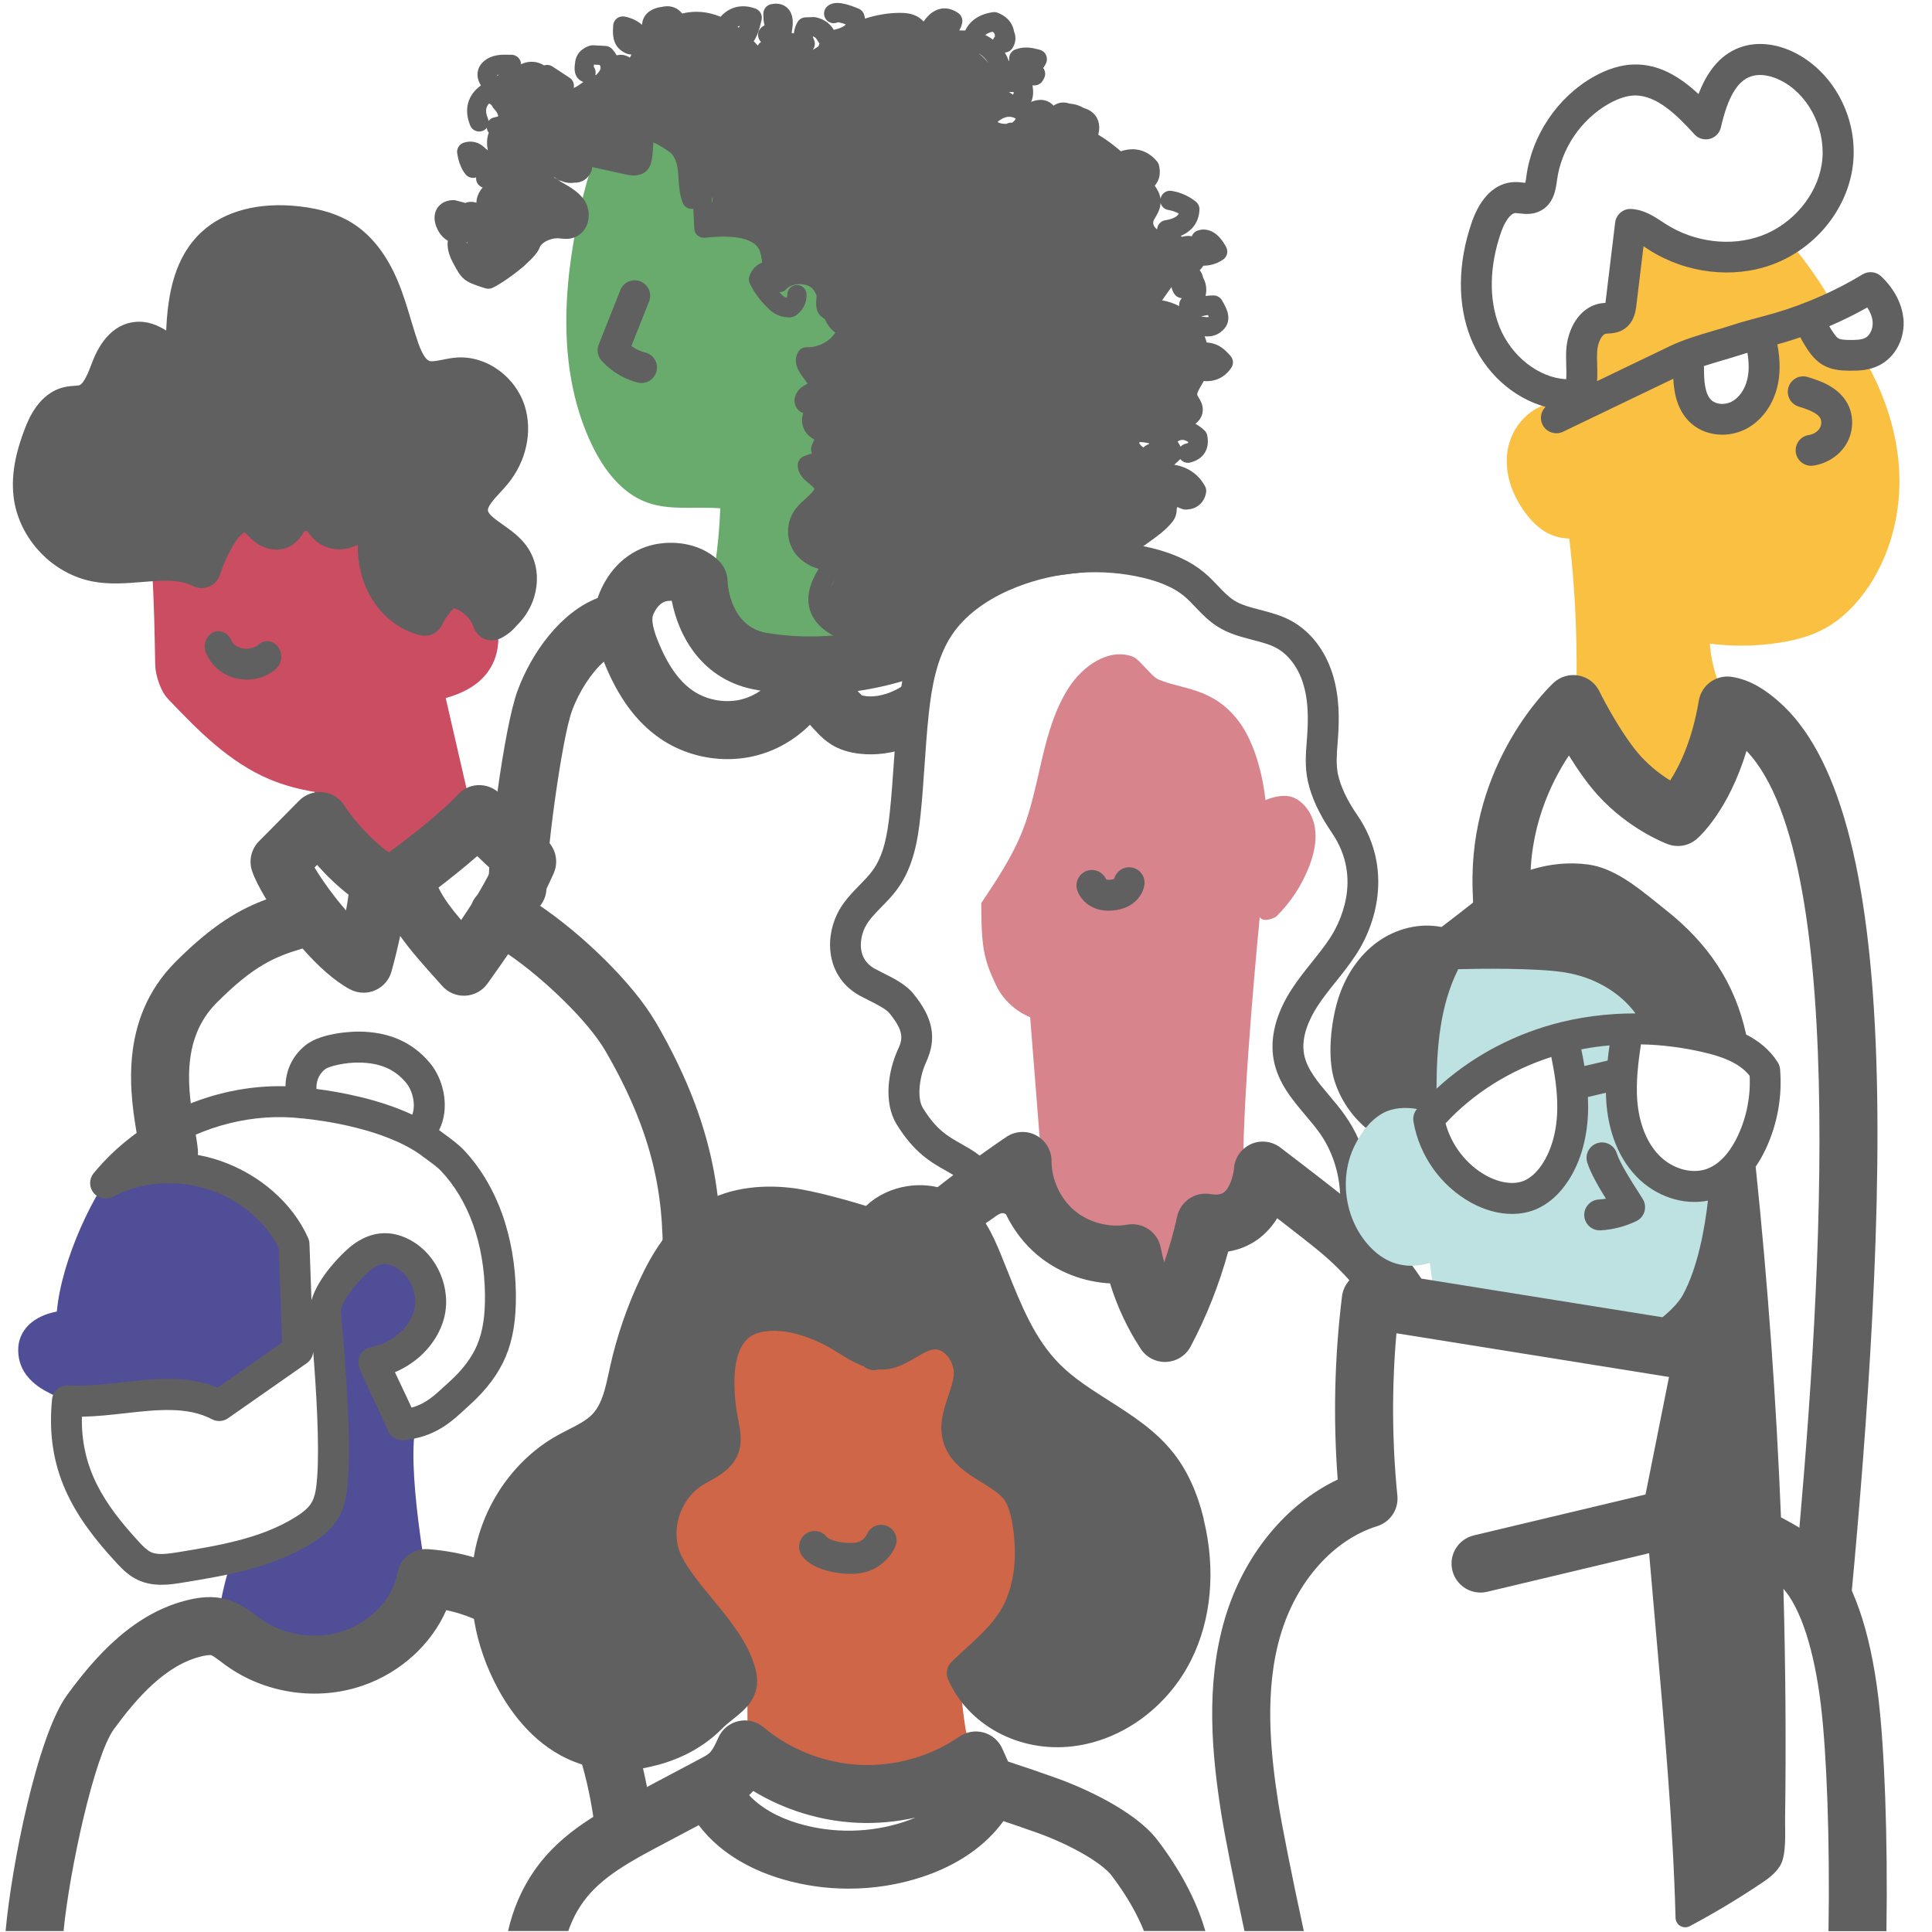
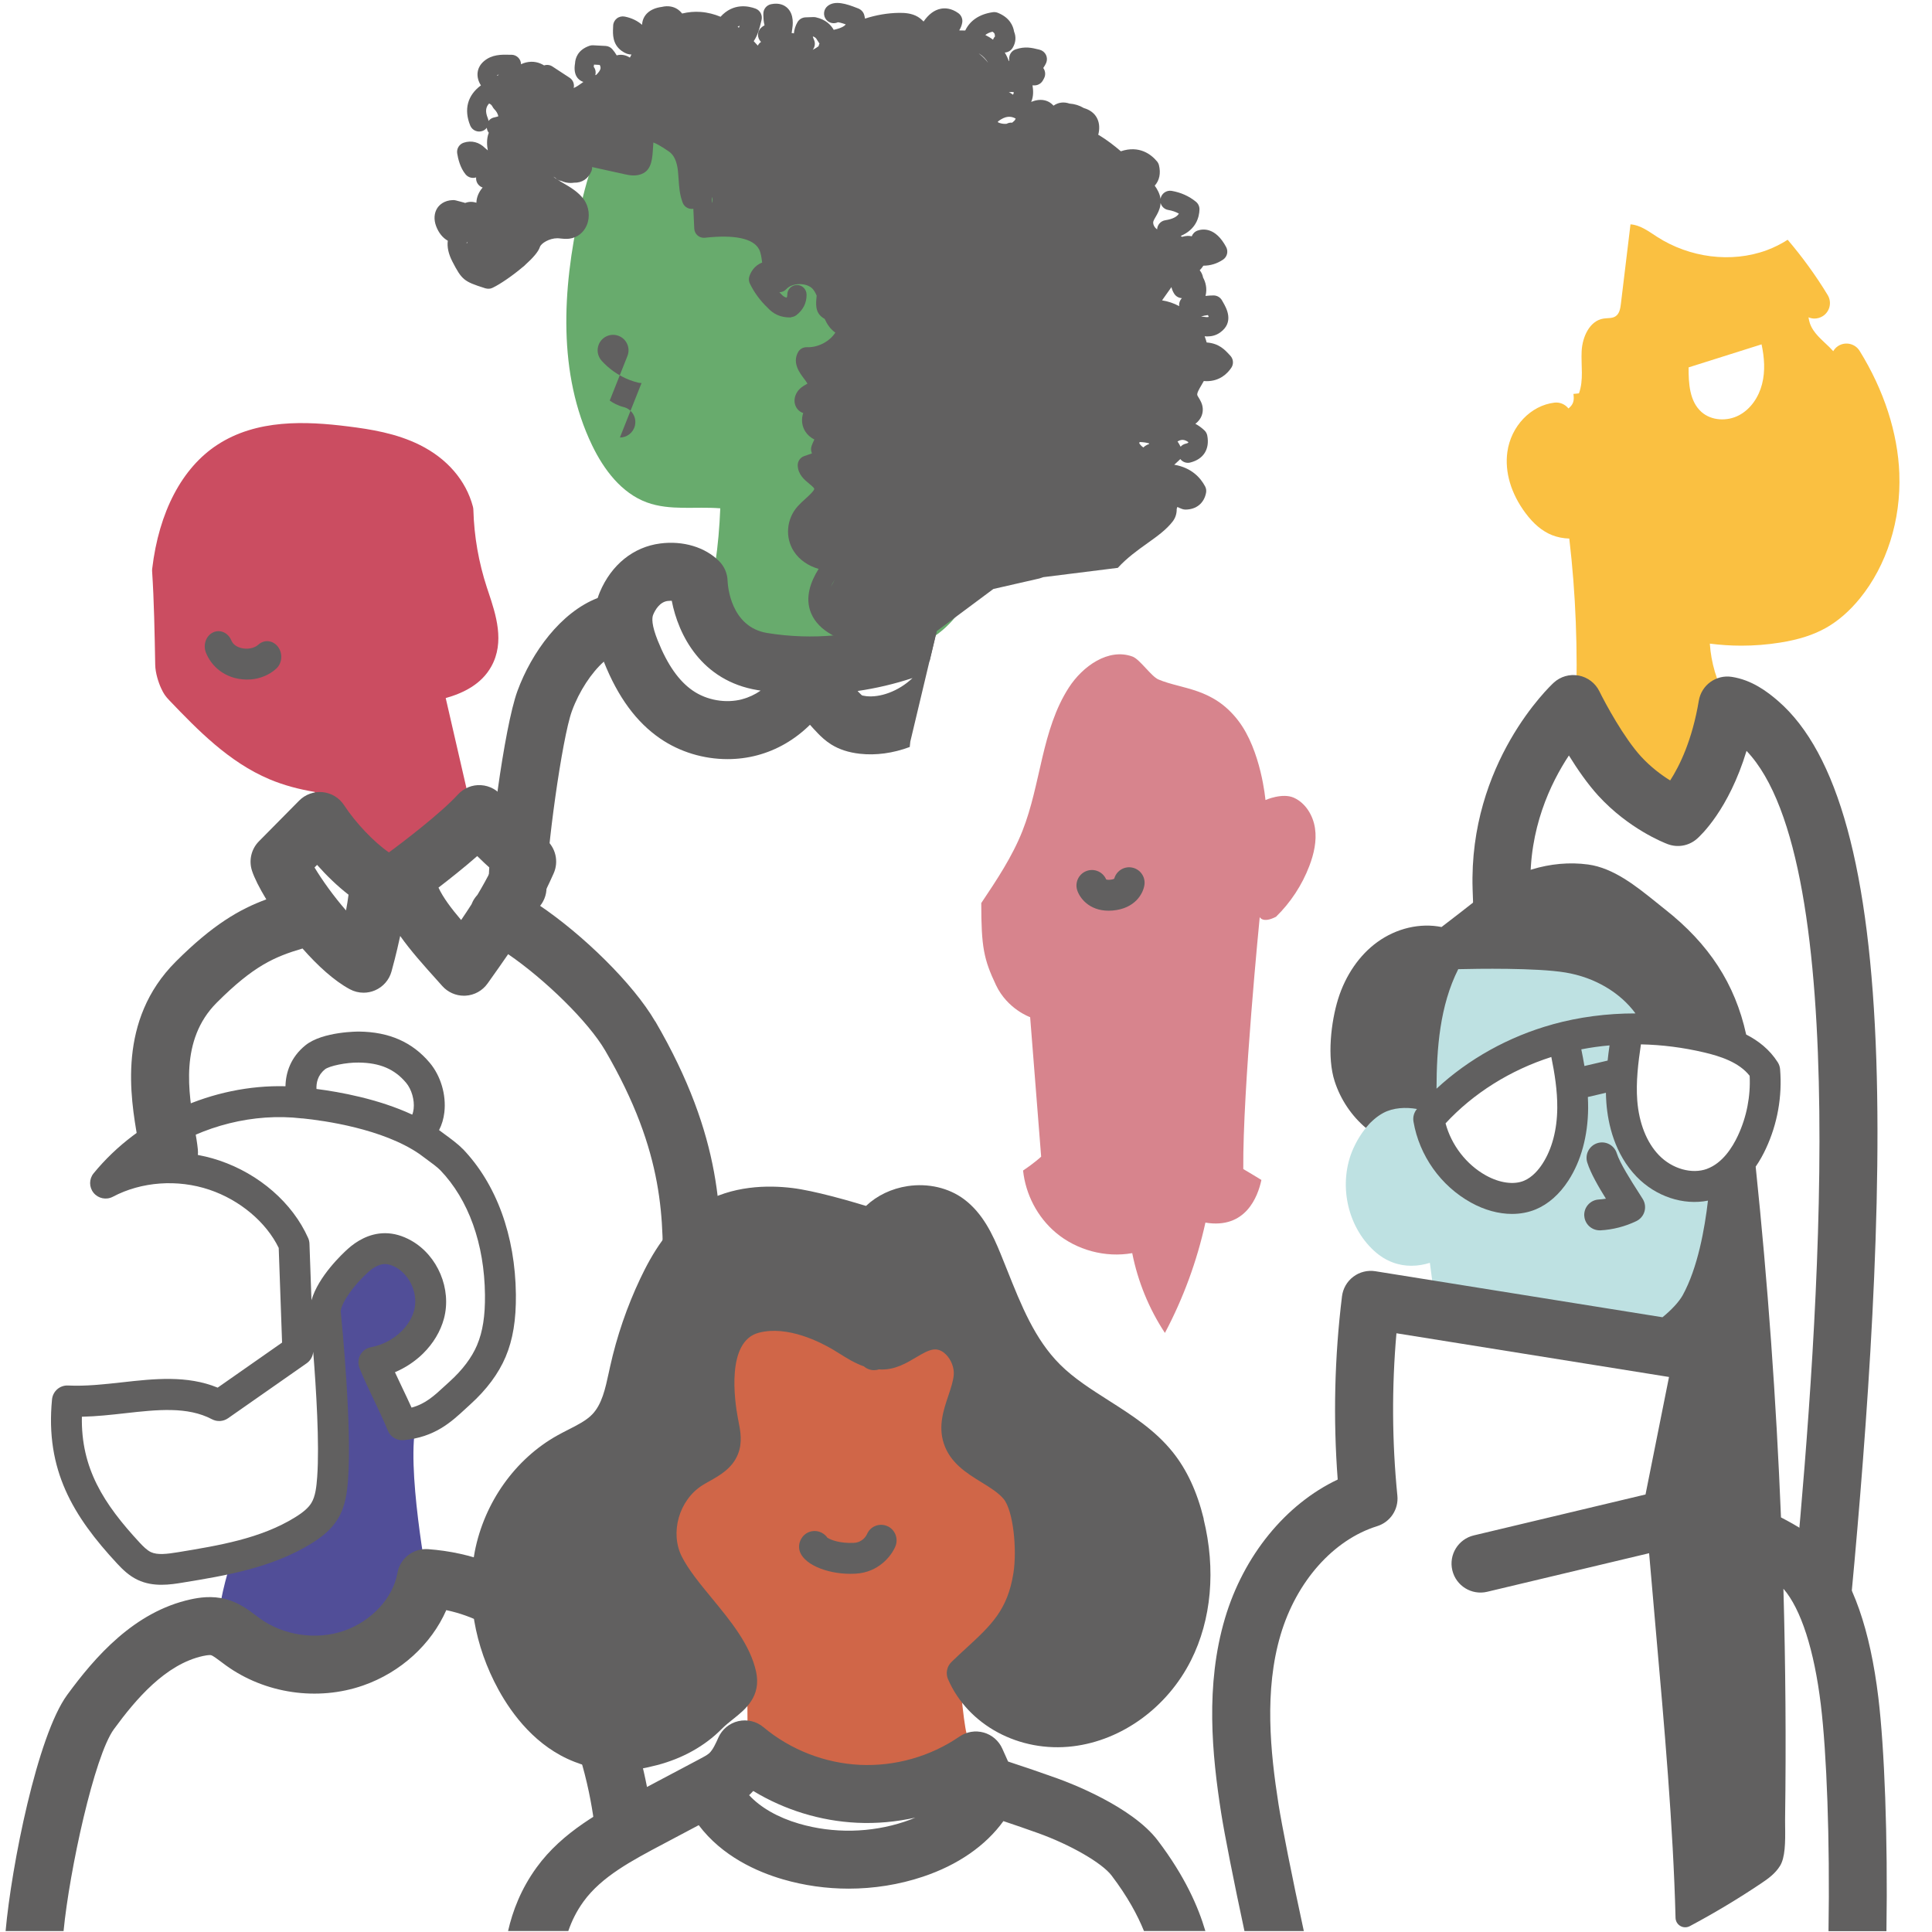
<svg xmlns="http://www.w3.org/2000/svg" id="ILLUSTRATIONS" viewBox="0 0 500 500">
  <defs>
    <style> .cls-1 { fill: #cb4d61; } .cls-2 { fill: #616060; } .cls-3 { fill: #d7848d; } .cls-4 { fill: #d06648; } .cls-5 { fill: #fac041; } .cls-6 { fill: #bee1e2; } .cls-7 { fill: #68ab6d; } .cls-8 { fill: #514e98; } </style>
  </defs>
  <g>
    <path class="cls-7" d="M253.08,90.48c.6-3.29.82-6.7.08-9.96-1.15-5.08-4.55-9.4-8.47-12.84-8.13-7.13-18.76-11.21-26.12-19.14-6.24-6.72-10.11-16.14-18.37-20.11-4.75-2.28-10.26-2.33-15.51-1.88-7.01.61-13.95,2.07-20.62,4.32-2.28.77-4.6,1.68-6.33,3.35-1.56,1.5-2.52,3.51-3.34,5.52-1.97,4.83-3.29,9.9-4.42,15-4.43,20.09-5.68,41.95,3.25,60.49,3.04,6.31,7.61,12.39,14.19,14.8,5.99,2.19,12.61,1.01,18.99,1.52-.41,10.05-1.62,18.3-3.97,26.85.96,2.64,2.49,5.51,4.91,7.9.32-.19.63-.42.89-.69.99.42,2.02.78,3.04,1.07,5.58,1.62,11.34,2.53,17.12,3.19,6.58.75,13.29,1.17,19.8.1,2.64-.65,5.25-1.43,7.8-2.36h.46c5.05-2.15,9.55-5.55,12.37-10.22.65-1.07,1.21-2.25,1.23-3.5.02-1.51-.75-2.9-1.44-4.24-4.8-9.36-6.33-20.35-4.27-30.67,1.95-9.75,6.95-18.71,8.73-28.5Z" />
-     <path class="cls-2" d="M166.03,99.13c-.31,0-.63-.04-.95-.12-5.8-1.42-9.15-5.38-9.52-5.83-.91-1.12-1.15-2.65-.61-4l5.6-14.11c.81-2.05,3.14-3.06,5.19-2.24,2.05.81,3.06,3.14,2.24,5.19l-4.58,11.54c.89.63,2.1,1.31,3.58,1.67,2.15.53,3.46,2.69,2.93,4.84-.45,1.83-2.08,3.05-3.88,3.05Z" />
+     <path class="cls-2" d="M166.03,99.13c-.31,0-.63-.04-.95-.12-5.8-1.42-9.15-5.38-9.52-5.83-.91-1.12-1.15-2.65-.61-4c.81-2.05,3.14-3.06,5.19-2.24,2.05.81,3.06,3.14,2.24,5.19l-4.58,11.54c.89.63,2.1,1.31,3.58,1.67,2.15.53,3.46,2.69,2.93,4.84-.45,1.83-2.08,3.05-3.88,3.05Z" />
    <path class="cls-2" d="M204.74,82.07c.49-.03.97-.21,1.36-.51,1.76-1.35,2.68-3.19,2.64-5.34-.02-1.38-1.16-2.52-2.54-2.45-1.38.02-2.48,1.16-2.45,2.54,0,.25-.03.49-.16.72-.51-.11-.93-.37-1.32-.81-.05-.06-.1-.11-.16-.17-.14-.14-.28-.28-.42-.42.02,0,.04,0,.06,0,.68-.02,1.31-.32,1.77-.82.71-.79,2.03-1.28,3.43-1.28h.02c1.38,0,2.62.45,3.32,1.21.43.47.77,1.08,1.06,1.77-.16,1.66-.34,3.39.55,4.69.37.55.91.98,1.53,1.34.61,1.35,1.45,2.63,2.75,3.54-1.42,2.24-4.42,3.9-7.38,3.78-.94-.03-1.83.47-2.28,1.31-1.5,2.76.4,5.29,1.54,6.8.28.37.7.93.91,1.31-.13.08-.29.17-.41.24-.34.19-.72.42-1.1.7-1.16.87-1.86,2.22-1.84,3.54.02,1.12.55,2.12,1.47,2.76.24.17.5.29.78.36-.06.19-.12.38-.16.57-.34,1.5-.08,3.01.73,4.26.56.87,1.38,1.56,2.32,2.04-.29.55-.53,1.11-.73,1.69-.22.63-.17,1.31.11,1.9l-2,.69c-1.04.36-1.72,1.34-1.69,2.44.07,2.33,1.75,3.71,2.98,4.72.47.39,1.18.97,1.29,1.26.16.44-1.55,1.98-2.28,2.64-.68.61-1.37,1.24-1.99,1.93-2.94,3.29-3.34,8.11-.97,11.73,1.41,2.15,3.75,3.74,6.38,4.48-1.99,3.18-3.68,7.38-1.93,11.51,2.01,4.75,7.4,6.81,12.29,8.38,6.13,1.96,12.38,3.63,18.35,4.04l1.87-7.84,14.64-10.89,11.91-2.72,1.02-.34,19.28-2.41c4.89-5.32,10.91-7.75,14.18-11.98.77-.99,1.08-2.11,1.06-3.27.06-.17.11-.34.17-.51.4.19.79.37,1.21.52.28.1.58.16.87.16h.02c2.83-.02,4.82-1.66,5.33-4.37.1-.56.02-1.13-.25-1.63-1.2-2.26-3.53-4.85-7.99-5.61.22-.2.44-.4.65-.59.23-.21.45-.42.68-.63.09-.08.17-.16.24-.25.47.61,1.19.98,1.97.98.2,0,.41-.02.61-.08,3.43-.86,5.07-3.46,4.4-6.97-.1-.51-.35-.98-.73-1.34-.76-.72-1.55-1.29-2.35-1.7,1.69-1.31,1.97-2.88,1.91-3.94-.07-1.23-.64-2.15-1.05-2.83-.14-.23-.3-.48-.35-.62-.19-.5.48-1.64,1.07-2.64.2-.34.4-.69.6-1.05.24.02.48.04.71.04,3.47,0,5.44-2.02,6.42-3.49.63-.95.54-2.21-.23-3.06-1.51-1.66-2.95-3.22-6.16-3.47-.14-.52-.32-1.06-.52-1.6.21.01.42.04.64.04,1.05,0,2.21-.21,3.31-.98,3.81-2.66,1.65-6.41.84-7.82-.1-.17-.2-.35-.29-.51-.44-.8-1.28-1.3-2.19-1.3h0c-.72,0-1.41.05-2.09.13.5-1.95,0-3.61-.62-4.75-.16-.84-.5-1.43-.88-1.89.38-.39.69-.79.95-1.19,0,0,0,0,.01,0,1.81,0,3.52-.52,5.07-1.56,1.07-.71,1.42-2.12.82-3.25-2.77-5.21-6.09-4.73-7.39-4.28-.72.25-1.27.81-1.52,1.48-.72-.16-1.55-.14-2.51.15-.1-.09-.23-.16-.34-.24,3.98-1.68,4.78-4.84,4.85-6.81.03-.79-.31-1.54-.92-2.04-1.79-1.46-3.9-2.4-6.27-2.81-1.36-.23-2.65.68-2.89,2.04,0,0,0,0,0,0-.19-1.3-.81-2.44-1.5-3.39,1.2-1.33,1.61-3.17,1.1-5.27-.09-.37-.27-.72-.51-1.01-1.5-1.8-4.57-4.22-9.36-2.62-1.73-1.49-3.57-2.9-5.6-4.14-.09-.05-.18-.1-.27-.15.04-.11.09-.22.11-.34.67-3.22-.79-5.69-3.81-6.55-1.13-.68-2.38-1.07-3.72-1.16-1.48-.52-2.94-.31-4.13.54-.27-.3-.56-.57-.89-.78-.91-.6-2.47-1.13-4.71-.27-.07.03-.12.07-.19.1.68-1.51.54-3.12.35-4.32.1,0,.2.02.3.02.1,0,.19,0,.29,0,.89-.03,1.7-.54,2.12-1.32l.27-.5c.47-.88.36-1.93-.2-2.68.33-.46.57-.91.75-1.3.29-.68.27-1.45-.05-2.11-.33-.66-.93-1.14-1.64-1.32l-.12-.03c-1.94-.48-3.61-.89-6.05-.08-.96.32-1.63,1.19-1.7,2.2-.02.27-.02.54-.02.8-.03.02-.05.05-.08.07-.27-.79-.62-1.53-1.05-2.24h.1c.79-.07,1.5-.51,1.92-1.18.83-1.34.97-2.83.39-4.23-.23-1.46-1.12-3.63-4.22-4.87-.41-.16-.85-.22-1.29-.15-3.47.5-5.89,2.15-7.13,4.74-.52-.03-1.04-.03-1.56-.03.36-.57.63-1.21.77-1.95.19-.96-.2-1.94-.99-2.51-1.85-1.33-3.51-1.36-4.58-1.14-1.66.33-3.11,1.42-4.42,3.3-.41-.42-.89-.85-1.5-1.22-1.58-.94-3.4-1.03-4.83-1.02-2.99.04-5.99.56-8.83,1.49-.05-.32-.12-.65-.22-1-.23-.76-.84-1.38-1.59-1.65l-.26-.1c-2.69-1.06-5.73-2.06-7.63-.49-1.06.88-1.21,2.46-.33,3.52.75.9,2,1.15,3.01.66.28.02.87.14,2.03.55-.13.21-.73.9-3.1,1.41,0,0,0,0-.01,0-.69-1.21-2.03-2.67-4.62-3.24-.2-.04-.41-.06-.62-.06l-2.05.07c-.86.03-1.65.5-2.08,1.24-.55.94-.85,1.93-.94,2.92-.19-.06-.39-.1-.6-.12.03-.1.06-.19.08-.3.03-.13.04-.27.04-.4.02-.07.03-.14.04-.21.15-.94.59-3.82-1.25-5.56-.73-.69-2.06-1.42-4.22-.97-1.18.25-2.02,1.3-1.99,2.51v.31c.02.69.04,1.66.31,2.64-.35.18-.68.42-.98.72-.96.99-.95,2.57.04,3.54.01.01.02.02.04.03-.37.25-.65.58-.84.96-.35-.38-.7-.76-1.06-1.14,1.09-1.6,1.56-3.56,1.86-4.82.05-.23.11-.44.16-.65.31-1.23-.34-2.5-1.53-2.95-1.82-.69-5.78-1.55-9.08,2.1-1.59-.66-3.29-1.11-5.15-1.25-1.59-.12-3.2.03-4.79.41-.39-.49-.84-.9-1.35-1.21-.8-.48-2.12-.94-3.97-.49-2.98.39-4.86,2.06-5.04,4.51,0,.04,0,.08,0,.12-1.21-1.05-2.71-1.79-4.51-2.14-.72-.14-1.47.04-2.05.5-.57.46-.92,1.15-.93,1.89,0,.17-.01.35-.02.52-.07,1.58-.19,4.21,2.18,5.94.99.72,1.83.98,2.58.97-.14.27-.28.53-.41.8-1.08-.7-2.27-.9-3.41-.58-.31-.54-.68-1.08-1.14-1.6-.44-.5-1.07-.81-1.74-.84l-3.23-.17c-.32-.02-.65.03-.96.14-3.1,1.08-3.65,3.34-3.71,4.5-.57,3.3,1.03,4.43,2.04,4.81.04.01.08.02.12.03-.11.08-.21.15-.32.23-.75.54-1.52,1.09-2.19,1.34.23-.99-.16-2.06-1.06-2.65l-4.46-2.92c-.66-.43-1.45-.5-2.14-.27-1.3-.79-2.85-1.21-4.71-.76-.38.09-.81.24-1.26.46,0-.01,0-.03,0-.04-.04-1.34-1.13-2.4-2.47-2.42h-.58c-2.01-.05-4.52-.1-6.6,1.71-1.86,1.62-2.13,4.04-.73,6.22-3.48,2.56-4.46,6.25-2.77,10.39.52,1.28,1.98,1.89,3.26,1.37.42-.17.77-.45,1.03-.79,0,.1.02.21.05.31.08.37.24.7.46.98-.64,1.66-.46,3.39-.25,4.57-.22-.2-.43-.4-.67-.58-1.57-1.58-3.54-2.08-5.56-1.42-1.16.38-1.88,1.55-1.69,2.76.2,1.3.75,3.73,2.18,5.45.68.81,1.77,1.09,2.72.77-.11,1.06.47,2.12,1.51,2.56.06.03.12.04.18.06-.99,1.13-1.59,2.51-1.62,3.92,0,0,0,.01,0,.02-.57-.18-1.16-.28-1.77-.22-.31.03-.71.1-1.16.28-.09-.03-.17-.08-.26-.1l-2.16-.57c-.24-.06-.48-.09-.72-.08-2.37.08-3.53,1.31-4.02,2.03-.86,1.29-.98,3.01-.33,4.73.66,1.74,1.7,3.01,3.02,3.76-.22,1.62.17,3.42,1.19,5.4,2.44,4.71,2.98,5.16,8.36,6.86l.19.06s.08.01.12.02c.08.02.15.04.23.05.09.01.17.03.26.03.07,0,.14,0,.22,0,.09,0,.19,0,.28-.02.04,0,.07,0,.11,0,.02,0,.06-.02.09-.03.25-.06.48-.15.7-.27,1.64-.78,4.87-2.93,7.6-5.25.3-.21.55-.43.76-.67,1.83-1.64,3.32-3.3,3.71-4.53.32-1.02,2.5-2.29,4.51-2.29.02,0,.03,0,.05,0,.28,0,.55.04.83.07.63.07,1.41.15,2.26.04,2.03-.27,3.66-1.53,4.48-3.45.93-2.19.62-4.84-.78-6.75-1.4-1.9-3.44-3.1-5.24-4.15-.73-.42-1.41-.83-2.03-1.25-.21-.14-.4-.29-.58-.44.16.09.31.18.48.26.06.07.13.13.2.2.4.36.87.56,1.36.63.76.35,1.57.53,2.4.53.3,0,.61-.02.92-.07,2.01.07,3.66-1.01,4.47-2.94.15-.36.21-.74.19-1.11l8.5,1.88c1.06.23,3.03.67,4.81-.31,2.14-1.17,2.3-3.93,2.46-6.6.02-.4.05-.91.09-1.32.67.24,1.88.85,4.05,2.35,1.28.89,2.04,2.53,2.31,5.02.07.67.11,1.34.16,2.01.13,2.02.26,4.1,1.07,6.21.44,1.13,1.6,1.76,2.75,1.56l.24,5.14c.03.69.35,1.34.87,1.78.53.45,1.21.66,1.9.58,7.67-.85,12.5.18,13.99,2.97.49.92.64,2.15.81,3.46-2.09.78-2.97,2.55-3.3,3.54-.21.62-.17,1.3.12,1.89,1.13,2.33,2.69,4.44,4.63,6.29,1.47,1.63,3.4,2.47,5.6,2.47.18,0,.37,0,.55-.02ZM214.95,151.97c.31-.68.7-1.38,1.14-2.07-.35.7-.74,1.39-1.14,2.07ZM312.61,81.54c.08.17.16.32.21.45,0,0,0,0,0,0-.23.16-1,.05-1.68-.04l-.3-.04c.57-.17,1.16-.3,1.78-.37ZM307.56,114.44c-.07.23-.3.29-.76.4-.51.13-.94.4-1.26.77-.23-.46-.5-.92-.8-1.37.39-.22.77-.36,1.11-.39.22-.02.8-.07,1.71.58ZM305.88,77.16s0,0,0,0c-.56.57-.79,1.33-.7,2.07-1.39-.75-2.9-1.26-4.44-1.5.83-1.16,1.64-2.29,2.43-3.43.12.55.34,1.12.71,1.71.45.71,1.21,1.12,1.99,1.15ZM298.5,57.24c.11-.3.33-.69.57-1.09.46-.8,1.04-1.79,1.23-3.03.03-.2.05-.4.06-.59.25.91.99,1.64,1.98,1.81,1.01.17,1.93.48,2.75.94-.39.67-1.31,1.37-3.52,1.72-1.2.19-2.06,1.2-2.11,2.37-.29-.21-.55-.48-.73-.79-.13-.22-.42-.79-.22-1.34ZM295.05,114.4c.92.03,1.7.16,2.37.36-.02.05-.04.1-.05.15-.54.2-1.05.48-1.48.89-.64-.44-1.02-.96-1.09-1.22.04-.04.11-.1.24-.19ZM262.34,23.83c.01.44-.08.56-.23.67-.04-.03-.08-.07-.13-.11-.27-.24-.57-.4-.89-.51.42-.08.83-.1,1.25-.05ZM262.85,30.68c-.11.36-.33.61-.64.84-.09.07-.18.15-.26.23-.51-.06-1.01.06-1.45.29-.14,0-.28.02-.42.02-.7,0-1.3-.18-1.76-.38-.03-.07-.05-.14-.08-.22,1.98-1.55,3.41-1.45,4.6-.78ZM256.87,8.21c.55.34.57.64.58.82,0,.13.03.25.06.38-.23.25-.41.54-.52.86-.62-.47-1.29-.87-1.99-1.21.47-.39,1.08-.68,1.88-.86ZM253.37,13.86c.98.59,1.8,1.43,2.37,2.42-.66-.89-1.47-1.7-2.38-2.4,0,0,0,0,0-.01ZM210.63,10.22c-.14-.29-.23-.55-.27-.81.64.21.88.53,1.02.79.06.11.13.22.2.32.21.29.38.54.5.75-.05.1-.1.2-.13.3-.05.13-.07.26-.1.39-.5.37-1.01.68-1.53.94.6-.74.75-1.78.3-2.69ZM120.75,62.97c.01-.11.03-.22.07-.32,0-.02.02-.03.03-.05.03.08.04.16.08.25-.06.04-.12.09-.18.13ZM127.88,30.39c-.6.13-1.11.46-1.46.92-.02-.25-.08-.49-.18-.73-.67-1.65-.59-2.79.34-3.8.51.22.74.54.89.84.12.24.28.46.46.64.55.55.88,1.14,1.04,1.83-.14.06-.45.17-1.1.31ZM128.76,19.6s-.08-.09-.13-.14c.13-.07.28-.13.44-.18-.13.14-.23.25-.31.32ZM154.29,19.38c-.08.02-.15.04-.23.07.21-.77.05-1.56-.41-2.16.01-.08.03-.17.04-.23.02-.11.03-.22.04-.34l1.47.08c.17.31.24.59.22.84-.04.49-.45,1.09-1.13,1.75ZM184.27,52.55l-.07-1.59c.26.44.3,1.07.07,1.59ZM191.22,7.17c-.11-.08-.22-.16-.32-.24.18-.11.36-.21.53-.27-.07.19-.14.36-.21.51Z" />
    <path class="cls-2" d="M211.55,189.67c.99,1.02,2.11,2.09,3.61,3.02,2.05,1.27,4.45,2.05,7.35,2.38,4.15.47,8.63-.14,12.93-1.75l.15-1.4,6.77-28.42s-.03.04-.05.06c-1.85-2.9-5.52-4.23-8.88-3.01-11.13,4.04-23.19,5.17-34.87,3.27-9.51-1.55-10.21-12.3-10.26-13.47-.05-1.93-.83-3.76-2.19-5.12-3.62-3.63-9.32-5.34-15.23-4.58-6.94.89-12.65,5.48-15.65,12.6-.21.5-.39,1.01-.55,1.51-9.55,3.69-17.1,14.09-20.76,24.05-3.46,9.42-7.61,41.48-7.49,51.01.05,4.11,3.4,7.41,7.5,7.41.03,0,.06,0,.1,0,4.14-.05,7.46-3.45,7.41-7.59-.11-8.54,4-38.64,6.58-45.65,1.91-5.19,5.05-9.9,8.25-12.76.01.04.03.08.04.11,3.63,9.1,8.4,15.58,14.56,19.8,5.09,3.49,11.25,5.32,17.4,5.32,2.59,0,5.18-.32,7.69-.99,5.12-1.35,9.77-4.07,13.66-7.9.63.72,1.29,1.43,1.96,2.12ZM236.14,175.49c-3.69,3.52-8.49,5.07-11.94,4.68-.79-.09-1.1-.21-1.11-.21,0,0,0,0,0,0-.09-.06-.29-.24-.78-.74-.13-.13-.25-.26-.37-.39,4.81-.7,9.57-1.82,14.21-3.35ZM192.1,180.96c-4.25,1.12-9.15.28-12.78-2.21-3.63-2.48-6.6-6.73-9.1-12.98-1.61-4.03-1.53-5.85-1.18-6.68.51-1.22,1.68-3.29,3.74-3.56.27-.03.53-.05.78-.05.1,0,.19,0,.29,0,1.69,8.78,7.63,20.76,22.31,23.14.23.04.46.07.69.11-1.47,1.02-3.06,1.77-4.75,2.21Z" />
  </g>
  <g>
    <path class="cls-5" d="M491.55,122.57c-.41-10.58-3.97-21.56-10.28-31.76-1.16-1.88-3.63-2.46-5.51-1.3-.57.35-1,.83-1.32,1.38-.33-.35-.65-.71-.99-1.05-1.93-1.89-4.22-3.65-5.07-6.22-.16-.49-.26-.99-.34-1.5.49.21,1.02.32,1.55.32.71,0,1.42-.19,2.07-.58,1.89-1.14,2.49-3.6,1.35-5.49-3.05-5.03-6.54-9.83-10.36-14.32-1.7,1.09-3.51,2-5.4,2.7-9.25,3.41-20.04,1.9-28.34-3.42-2.18-1.4-4.36-3.09-6.94-3.27-.83,6.87-1.66,13.74-2.49,20.61-.14,1.18-.37,2.5-1.35,3.17-.88.6-2.05.44-3.11.6-3.63.54-5.5,4.75-5.69,8.42s.57,7.49-.7,10.94l-1.43.15c.1.74.16,1.5-.09,2.2-.22.64-.66,1.13-1.2,1.56-.83-1.05-2.17-1.67-3.6-1.51-6.15.72-11.29,6.1-12.21,12.79-.71,5.16.95,10.76,4.68,15.77,2.11,2.84,4.35,4.71,6.86,5.72,1.39.56,2.91.85,4.49.9,1.68,14.34,2.23,28.57,1.72,44.18.89,1.72,2.59,4.9,4.72,8.32,1.1-.25,2.03-.96,2.58-1.92,3.46,5.77,7.11,11.41,10.92,16.96,4.49,3.16,8.16,4.55,8.16,4.55,0,0,1.65-1.44,3.82-4.64,1.45-3.94,2.91-7.88,4.36-11.82.57-1.53,1.14-3.09,1.19-4.72.04-1.25-.23-2.48-.56-3.69.06,0,.11.01.17.01.67,0,1.35-.17,1.98-.52.65-.37,1.15-.91,1.49-1.52.12-.64.24-1.28.35-1.94.05,0,.11.03.16.03,0-.69-.14-1.39-.51-2.03-2.43-4.26-3.85-9.14-4.18-14.06,2.71.35,5.43.53,8.15.53,3.34,0,6.68-.26,10-.79,4.9-.78,8.69-2,11.95-3.84,3.12-1.77,6.06-4.32,8.73-7.6,6.95-8.53,10.67-20.29,10.21-32.26ZM456.02,99.39c-.85,3.35-2.92,6.48-5.98,8.09-3.06,1.61-7.12,1.43-9.7-.86-3.09-2.74-3.36-7.4-3.33-11.54l18.88-5.96c.73,3.38.99,6.92.13,10.27Z" />
-     <path class="cls-2" d="M468.71,120.54c-1.95,0-3.66-1.43-3.95-3.42-.32-2.19,1.19-4.22,3.37-4.54,1.16-.17,2.23-.83,2.78-1.71.49-.79.57-1.85.2-2.58-.75-1.46-3.29-2.35-5.62-3.07-2.11-.66-3.29-2.9-2.63-5.01.66-2.11,2.9-3.29,5.01-2.63,3,.93,8.01,2.49,10.36,7.06,1.65,3.21,1.44,7.32-.53,10.47-1.79,2.86-4.93,4.87-8.4,5.39-.2.03-.39.04-.59.04Z" />
-     <path class="cls-2" d="M492.59,82.43c-.37-3.87-2.41-7.74-5.73-10.9-1.31-1.24-3.28-1.45-4.82-.52-7.02,4.26-14.88,7.71-22.71,10-1.37.4-2.74.76-4.11,1.13-2.23.6-4.54,1.21-6.83,1.96-1.44.48-3.02.94-4.69,1.43-3.93,1.16-8,2.35-11.48,4.02l-18.9,9.09c.11-1.52.07-2.99.03-4.37-.04-1.14-.07-2.22-.01-3.23.12-2.33,1.19-4.51,2.29-4.67.19-.03.4-.04.6-.05,1.05-.06,2.63-.15,4.17-1.2,2.56-1.74,2.92-4.72,3.08-6l1.86-15.39c.15.1.3.19.44.29.33.22.66.44,1,.65,9.51,6.09,21.73,7.54,31.88,3.8,10.85-4,18.98-13.7,20.73-24.73,1.83-11.57-3.75-23.65-13.57-29.38-5.17-3.02-10.81-3.79-15.48-2.1-5.65,2.03-8.82,7.01-10.76,12.09-4.68-4.35-10.15-7.85-16.82-7.66-3.27.09-6.72,1.15-10.27,3.14-9.36,5.27-16.05,15.15-17.47,25.84-.06.47-.15,1.16-.27,1.65-.19-.02-.38-.04-.55-.06-.64-.08-1.44-.17-2.31-.14-4.81.17-8.7,3.84-10.96,10.32-3.69,10.61-3.8,21.28-.31,30.04,3.54,8.88,10.98,15.55,19.37,17.81-1.18,1.17-1.57,2.99-.81,4.57.69,1.43,2.12,2.27,3.61,2.27.58,0,1.17-.13,1.73-.4l28.53-13.71c.18,3.65,1,8.34,4.63,11.56,2.17,1.93,5.08,2.92,8.06,2.92,2.1,0,4.23-.5,6.17-1.51,3.88-2.04,6.79-5.92,8-10.64.86-3.37.87-7.05.07-11.24.53-.15,1.07-.29,1.6-.44,1.45-.42,2.9-.88,4.35-1.38.57,1.13,1.22,2.22,1.93,3.26.86,1.26,2.08,2.85,3.94,3.92,2.21,1.28,4.57,1.43,6.6,1.46,2.46.04,5.3-.02,8-1.41,4.2-2.16,6.7-7.04,6.21-12.13ZM388.05,84.55c-2.78-6.97-2.63-15.66.43-24.45,1.02-2.92,2.5-4.91,3.69-4.96.02,0,.04,0,.06,0,.25,0,.64.05,1.02.09,1.36.16,3.41.4,5.45-.68,3.44-1.81,3.94-5.56,4.24-7.84,1.08-8.2,6.24-15.82,13.45-19.88,2.4-1.35,4.61-2.06,6.57-2.12,5.78-.14,11.05,5.1,15.55,10.05,1,1.1,2.53,1.55,3.98,1.18,1.44-.38,2.55-1.53,2.88-2.98,1.76-7.72,4.19-11.9,7.66-13.14,2.43-.88,5.61-.33,8.73,1.49,6.92,4.04,11,12.97,9.7,21.22-1.28,8.08-7.55,15.51-15.59,18.47-7.86,2.9-17.36,1.73-24.8-3.03-.3-.19-.6-.39-.9-.59-2.08-1.37-4.66-3.08-7.92-3.3-2.13-.15-3.99,1.4-4.25,3.51l-2.49,20.61c0,.06-.02.12-.02.18-.35.02-.71.05-1.05.1-5.85.87-8.82,6.91-9.1,12.16-.07,1.35-.03,2.65,0,3.9.04,1.26.08,2.49-.01,3.61-7.15-.4-14.24-5.98-17.28-13.59ZM452.14,98.4c-.64,2.5-2.12,4.57-3.97,5.54-1.73.91-3.96.77-5.19-.32-1.78-1.58-2.01-5.03-1.99-8.52,0-.12-.02-.24-.03-.36,1.62-.53,3.31-1.03,4.98-1.52,1.73-.51,3.37-.99,4.94-1.51.44-.15.9-.27,1.35-.41.46,2.72.43,5.06-.09,7.1ZM482.72,87.45c-1.05.54-2.71.55-4.19.53-.75-.01-2.14-.04-2.75-.4-.51-.3-1.13-1.2-1.33-1.49-.37-.54-.71-1.1-1.03-1.66,3.36-1.45,6.66-3.07,9.83-4.85.79,1.2,1.27,2.43,1.38,3.62.17,1.78-.65,3.61-1.91,4.26Z" />
    <path class="cls-2" d="M383.8,258.53l14.24-4.71s.03.07.07.22c-.06-.21-1.42-5.4-2.01-24.38-.48-15.14,5.18-26.96,9.93-34.14,2.19,3.54,4.85,7.39,7.62,10.42,7.86,8.57,16.94,12.14,17.95,12.52,2.58.97,5.48.45,7.55-1.36.96-.84,8.22-7.52,12.85-22.77,27.55,28.78,18.4,149.9,12.85,210.3l8.92,4.35,2.29,15.8c1.33-1.21,2.24-2.9,2.42-4.84,3.8-39.98,8.67-98.58,7.11-145.67-1.62-49.05-9.93-79.42-25.4-92.84-2.88-2.5-6.86-5.47-12.02-6.26-4.06-.62-7.85,2.14-8.52,6.18-1.71,10.23-4.99,16.88-7.41,20.63-2.26-1.4-5.01-3.44-7.53-6.18-4.45-4.85-9.3-13.84-10.79-16.89-1.04-2.13-3.03-3.64-5.36-4.08-2.33-.44-4.73.25-6.47,1.86-.9.83-22.01,20.71-20.98,53.44.65,20.76,2.23,26.98,2.7,28.4Z" />
  </g>
  <g>
    <path class="cls-1" d="M104.96,226.72s11.29-8.22,17.64-14.56l-7.25-31.5c4.56-1.29,9.22-3.55,11.79-8.16,3.56-6.37,1.18-13.5-.73-19.24l-.41-1.23c-2.12-6.48-3.3-13.21-3.49-20.03,0-.31-.05-.62-.13-.92-1.8-6.76-6.68-12.42-13.75-15.93-6.12-3.04-12.77-4.07-18.52-4.79-11.02-1.39-23.66-1.91-33.87,4.76-9.13,5.96-15.11,17.35-16.85,32.05-.03.24-.04.49-.02.73.5,7.56.65,16,.8,24.16.04,2.12.85,4.6,1.54,6.08.64,1.39,1.11,2.07,2.18,3.18,7.16,7.46,15.27,15.9,25.89,20.37,3.79,1.59,7.73,2.6,11.68,3.26.13,2.65.38,5.37.68,8.11.2-.2.39-.4.59-.6,3.48,5.34,9.72,12.1,15.22,15.32.03,1.98-.25,4.5-.68,7.12,2.16-.03,4.46-.19,7.63-.74.74-.13,1.46-.29,2.17-.46-1.16-2.28-1.91-4.58-2.12-6.99Z" />
-     <path class="cls-2" d="M136.3,141.32c-1.76-2.43-4.12-4.09-6.19-5.56-1.84-1.3-3.75-2.64-3.84-3.66-.1-1.08,1.62-2.96,3.14-4.61.66-.71,1.34-1.45,1.98-2.23,4.79-5.8,6.49-13.51,4.43-20.14-2.37-7.62-9.86-13.04-17.42-12.6-1.41.08-2.73.34-3.89.58-1.31.26-2.67.53-3.35.33-.44-.13-1.62-.87-2.96-4.77-.64-1.87-1.21-3.76-1.81-5.76-.99-3.32-2.02-6.76-3.43-10.13-2.89-6.91-6.88-11.98-11.85-15.08-3.61-2.25-8.06-3.65-13.61-4.28-10.41-1.19-19.39,1.15-25.27,6.58-7.04,6.49-8.8,15.92-9.22,25.55-2.22-1.39-4.92-2.57-8.16-2.21-7.38.81-10.28,8.54-11.23,11.07-.51,1.37-1.88,5-3.16,5.33-.21.05-.69.08-1.11.11-.75.05-1.69.11-2.72.35-6.64,1.54-9.31,8.47-10.19,10.75-1.67,4.34-3.79,10.91-2.89,17.88,1.37,10.56,9.95,19.67,20.41,21.66,4.39.84,8.71.48,12.89.14,4.9-.4,9.53-.78,13.06,1.02,1.31.67,2.85.73,4.21.16,1.36-.57,2.39-1.71,2.84-3.11.95-3.02,2.31-5.9,4.03-8.55.86-1.32,1.8-2.12,2.31-2.4.22.2.51.5.73.72.35.36.71.73,1.08,1.07,2.92,2.68,6.61,3.45,9.63,2.01,2.01-.96,3.08-2.58,3.71-3.54.11-.17.22-.35.31-.47.16-.12.63-.13.75-.07.13.14.24.31.36.46.33.45.75,1,1.32,1.57,2.98,2.95,7.78,3.51,11.38,1.48-.04,4.97,1.11,9.62,3.37,13.52,2.89,5.02,7.56,8.63,12.81,9.9,2.47.6,5-.75,5.88-3.13.26-.72,1.2-1.9,2.03-2.95.14-.18.48-.61.76-.91,2.33.64,4.4,2.6,5.16,4.89.45,1.37,1.48,2.48,2.81,3.04.62.26,1.28.39,1.93.39.76,0,1.51-.17,2.21-.51,1.64-.81,3.09-1.97,4.24-3.38,5.76-5.57,6.89-14.48,2.53-20.49Z" />
    <path class="cls-2" d="M169.55,264.32c-5.64-9.67-18.55-22.36-30.2-30.19,1.31-2.47,2.61-5.12,3.94-8.11,1.37-3.09.51-6.71-2.11-8.85-2.98-2.44-7.97-6.52-11.04-10.83-1.31-1.85-3.39-3-5.65-3.14-2.26-.15-4.46.75-5.99,2.43-4.38,4.79-14.29,12.37-17.85,14.97-3.81-2.61-8.6-7.62-11.61-12.23-1.24-1.9-3.27-3.13-5.53-3.36-2.26-.23-4.49.58-6.09,2.19l-10.41,10.53c-1.98,2-2.67,4.95-1.79,7.63.61,1.86,1.92,4.47,3.7,7.4-6.88,2.53-13.83,6.51-23.44,16.12-15.15,15.15-11.72,35.06-9.87,45.75.3,1.75.56,3.27.67,4.35.39,3.86,3.65,6.74,7.45,6.74.25,0,.51-.01.77-.04,4.12-.42,7.12-4.1,6.7-8.22-.16-1.6-.46-3.35-.81-5.38-1.58-9.13-3.96-22.94,5.7-32.59,9.57-9.57,14.95-11.87,22.2-14.02,3.89,4.42,8.18,8.36,12.24,10.54,1.11.6,2.33.9,3.56.9,1,0,2-.2,2.94-.6,2.1-.89,3.68-2.69,4.29-4.89.22-.78,1.26-4.58,2.25-9.19,2.7,3.82,6.06,7.57,9.65,11.56l1.26,1.41c1.43,1.59,3.46,2.49,5.58,2.49.14,0,.29,0,.43-.01,2.28-.13,4.37-1.29,5.69-3.15l.23-.32c1.85-2.6,3.53-4.98,5.1-7.27,9.57,6.56,20.74,17.45,25.12,24.95,15.53,26.64,15.16,44.04,14.81,60.86l-.06,2.9c-.08,4.14,3.22,7.56,7.36,7.63.05,0,.09,0,.14,0,4.08,0,7.42-3.27,7.5-7.36l.06-2.86c.38-18.02.81-38.44-16.85-68.73ZM89.55,235.62c-3.21-3.68-6.23-7.92-8.15-11.12l.66-.67c2.45,2.77,5.25,5.48,8.14,7.72-.16,1.26-.38,2.64-.65,4.07ZM119.34,238.1c-2.6-3.06-4.68-5.83-5.86-8.39,2.77-2.13,6.55-5.11,10.03-8.16,1.25,1.25,2.5,2.4,3.68,3.45-1.19,2.36-2.38,4.5-3.64,6.6-.46.5-.87,1.06-1.19,1.69-.13.25-.24.51-.34.76-.85,1.34-1.74,2.67-2.68,4.05Z" />
    <path class="cls-2" d="M64.78,175.84c-1.32.09-2.69-.03-4.02-.38-3.43-.91-6.14-3.29-7.45-6.52-.82-2.03-.01-4.38,1.8-5.26,1.81-.88,3.95.05,4.77,2.08.5,1.24,1.76,1.74,2.46,1.93,1.64.44,3.5.09,4.52-.85,1.52-1.4,3.8-1.15,5.08.55,1.29,1.71,1.1,4.23-.42,5.63-1.81,1.67-4.22,2.65-6.75,2.83Z" />
  </g>
  <g>
    <path class="cls-3" d="M266.6,263.22l2.85,36.12s-1.56,1.5-4.68,3.59c.65,6.17,3.72,12.08,8.48,16.08,5.39,4.54,12.84,6.53,19.77,5.3,1.45,7.34,4.34,14.4,8.46,20.65,4.76-8.98,8.3-18.62,10.48-28.55,10.42,1.74,13.57-6.72,14.49-11.04-1.77-1.09-3.39-2.06-4.69-2.82-.17-20.54,4.26-65.21,4.26-65.21,0,0,.74,1.71,4.21-.08,3.78-3.69,6.75-8.22,8.63-13.16,1.18-3.1,1.95-6.46,1.46-9.74-.48-3.28-2.39-6.48-5.4-7.88-3.01-1.4-7.42.57-7.42.57,0,0-1.1-12.86-7.09-20.61-6.56-8.5-14.49-8.01-20.6-10.59-1.88-.79-4.82-5.25-6.74-5.94-6.2-2.26-12.88,2.49-16.46,8.04-7.08,10.97-7.2,24.97-12.01,37.11-2.64,6.67-6.66,12.69-10.65,18.65,0,11.41.65,14.54,3.81,21.23,2.96,6.24,8.81,8.29,8.81,8.29Z" />
    <path class="cls-2" d="M286.9,235.69c-5.16,0-7.58-3.46-8.15-5.4-.62-2.12.59-4.34,2.71-4.97,1.97-.58,4.04.43,4.82,2.29.11.04.4.12.98.07.67-.06.98-.2,1.1-.27.52-1.92,2.38-3.2,4.4-2.92,2.19.3,3.72,2.32,3.42,4.5-.31,2.24-2.39,6.16-8.26,6.66-.35.03-.7.04-1.03.04ZM286.42,228.02s0,0,0,0c0,0,0,0,0,0ZM286.42,228.02s0,0,0,0c0,0,0,0,0,0ZM288.26,227.9s0,0,0,0c0,0,0,0,0,0ZM288.26,227.9s0,0,0,0c0,0,0,0,0,0ZM288.26,227.89s0,0,0,0c0,0,0,0,0,0Z" />
-     <path class="cls-2" d="M354.56,315.4c1.24-9.27-.99-18.93-6.42-26.67-1.3-1.85-2.75-3.58-4.16-5.24-2.95-3.5-5.74-6.8-6.47-10.57-.9-4.6,1.43-9.41,3.53-12.63,1.4-2.14,3.01-4.16,4.72-6.29,1.76-2.2,3.57-4.47,5.19-6.94,5.91-9.07,9.1-23.31.32-36.1-2.67-3.9-4.31-7.36-5.01-10.6-.52-2.44-.31-5.17-.09-8.06.05-.58.09-1.17.13-1.75.28-4.09.43-10.21-1.44-16.14-1.95-6.18-5.76-11.06-10.72-13.76-2.63-1.43-5.36-2.13-8-2.82-2.52-.65-4.89-1.26-6.75-2.44-1.46-.92-2.79-2.31-4.19-3.78-1.12-1.18-2.28-2.39-3.64-3.51-3.44-2.86-7.93-4.93-13.7-6.32-12.27-2.96-25.63-2.01-37.6,2.67-9.18,3.59-16.35,9.01-20.71,15.68-4.78,7.29-6.27,15.96-7.09,23.49-.51,4.62-.83,9.28-1.14,13.8-.29,4.18-.58,8.51-1.03,12.71-.67,6.36-1.69,11.38-4.51,15.23-.92,1.25-2.08,2.44-3.31,3.7-2.04,2.09-4.36,4.45-5.84,7.54-3.36,7.02-2.41,16.52,5.91,21.1.64.35,1.39.73,2.18,1.12,1.8.9,4.53,2.27,5.39,3.31,3.97,4.8,3.49,6.85,2.3,9.42-2.62,5.68-3.76,13.87-.39,19.37,4.54,7.41,8.94,9.89,12.83,12.08.65.37,1.27.73,1.88,1.09-6.59,5-13.7,10.77-17.89,15.22-20.07,13.7-22.46,41.94-23.75,57.21l-6.3,74.67,14.96,1.09,6.29-74.5c1.51-17.87,4.25-37.67,17.78-46.42.56-.36,1.07-.79,1.51-1.29,3.23-3.61,9.72-8.9,15.99-13.66,2.5-1.55,3.73-3.18,5.04-2.11,1.93,3.99,4.67,7.6,8.08,10.47,5.28,4.44,11.99,7.01,18.84,7.37,1.83,5.99,4.54,11.77,7.96,16.96,1.46,2.21,3.96,3.49,6.62,3.36,2.65-.13,5.03-1.64,6.27-3.98,4.14-7.81,7.4-16.06,9.73-24.58,3.69-.6,6.43-2.15,8.29-3.63,1.85-1.47,3.29-3.21,4.4-5,4.19,3.24,8.85,6.87,11.02,8.68,6.7,5.58,11.8,11.79,15.71,18.41l.13-4.07,15.97,2.23c-4.4-8.93-10.46-17.42-18.82-25.11ZM331.38,297c-2.2-1.68-5.15-2.04-7.66-.89-2.52,1.15-4.19,3.56-4.37,6.32-.11,1.37-.91,4.82-2.56,6.11-.28.22-1.13.89-3.58.48-3.94-.66-7.7,1.89-8.56,5.79-.88,4.02-2,7.98-3.35,11.87-.35-1.26-.66-2.53-.91-3.81-.79-4.01-4.65-6.64-8.67-5.93-4.73.84-9.96-.56-13.64-3.65-3.68-3.09-5.95-8-5.94-12.81,0-2.77-1.51-5.31-3.94-6.63-2.44-1.31-5.4-1.18-7.7.35-1.58,1.05-4.05,2.76-6.96,4.86-.41-.31-.83-.62-1.28-.93-1.2-.8-2.36-1.46-3.49-2.1-3.48-1.96-6.48-3.65-9.93-9.29-1.63-2.66-.84-8.22.83-11.83,2.86-6.19,1.84-11.53-3.4-17.87-1.94-2.34-5.15-3.95-7.98-5.36-.7-.35-1.35-.67-1.91-.98-4.77-2.62-3.85-7.92-2.55-10.63.91-1.9,2.58-3.6,4.34-5.4,1.38-1.4,2.8-2.86,4.05-4.57,4.11-5.61,5.32-12.5,6.01-19.12.46-4.35.76-8.75,1.05-13.01.3-4.43.62-9.02,1.11-13.47.72-6.58,1.98-14.1,5.83-19.98,4.36-6.65,11.62-10.53,16.94-12.61,10.46-4.09,22.11-4.93,32.81-2.35,4.56,1.1,7.98,2.64,10.47,4.7,1,.83,1.95,1.83,2.96,2.89,1.68,1.76,3.41,3.57,5.71,5.02,2.91,1.84,6.02,2.64,9.02,3.42,2.27.59,4.42,1.14,6.19,2.1,3.09,1.67,5.61,5,6.91,9.13,1.11,3.53,1.46,7.72,1.09,13.19-.04.56-.08,1.11-.12,1.67-.26,3.33-.53,6.77.24,10.35.92,4.28,2.96,8.68,6.23,13.46,8.24,12,1.76,23.86-.42,27.2-1.4,2.15-3.02,4.17-4.73,6.31-1.75,2.19-3.56,4.45-5.17,6.91-4.18,6.41-5.8,12.82-4.69,18.54,1.13,5.81,4.73,10.08,8.21,14.2,1.35,1.6,2.63,3.12,3.73,4.68,3.17,4.52,4.95,10.03,5.22,15.6-6.12-4.82-14.96-11.57-15.44-11.93Z" />
  </g>
  <g>
    <path class="cls-6" d="M354.85,290.39c-2.44,2.41-3.96,5.37-4.61,6.82-3.97,8.88-1.71,20.03,5.38,26.51,3.14,2.87,6.55,3.86,9.65,3.86,1.72,0,3.34-.31,4.78-.76l1.43,10.83s-11.21-3.5-16.87,0c-8.52,5.27-5.03,33.79-3.17,45.63.03-.04.06-.08.08-.13,7.57-13.25-.28-30.89,5.87-44.86,28.58,4.51,56.98,10.13,85.12,16.84-1.29,12.69-2.58,25.38-3.87,38.06,6.75-2.03,13.93-.33,19.94,3.49-.11-2.61-.22-5.22-.34-7.83-1.21-24.96-3.13-49.88-5.05-74.8-.41-5.26-.81-10.52-1.22-15.77-2.11,3.52-5.01,6.57-8.81,7.98-5.73,2.11-12.46-.12-16.71-4.51-4.25-4.38-6.26-10.55-6.72-16.63-.47-6.08.48-12.18,1.42-18.21l-16.43,2.66c1.25,5.66,2.35,11.4,2.31,17.2-.05,5.8-1.3,11.7-4.46,16.57-1.64,2.53-3.84,4.79-6.63,5.95-4.27,1.77-9.26.68-13.31-1.56-4.82-2.67-8.68-6.97-10.96-11.99.61-.33,1.15-.81,1.53-1.44,1.14-1.9.52-4.35-1.38-5.49-.29-.17-.6-.33-.92-.49,8.49-9.33,19.78-15.97,31.93-19.34,12.7-3.52,26.29-3.52,39.12-.49,2.42.57,4.87,1.29,7.14,2.32-2.26-9.57-5.12-17.82-11.24-25.57-8.44-10.69-22.1-19.79-35.59-17.95-10.85,1.48-20.97,7.67-28.61,15.31,0,0-12.07.93-15.74,3.22-7.21,4.52-12.09,20.54-11.1,32.17.27,3.13,5.24,9.22,8.02,12.4Z" />
    <path class="cls-2" d="M410.01,314.63c.11,2.13,1.88,3.78,3.99,3.78.07,0,.15,0,.22,0,3.19-.17,6.39-1,9.27-2.39,1.01-.49,1.77-1.38,2.09-2.46.32-1.08.17-2.24-.41-3.21-.31-.5-.74-1.19-1.26-1.99-1.64-2.56-4.69-7.32-5.49-9.89-.66-2.11-2.9-3.29-5.01-2.63-2.11.66-3.29,2.9-2.63,5.01.87,2.78,2.96,6.37,4.83,9.37-.61.1-1.22.17-1.83.21-2.21.12-3.9,2-3.78,4.21Z" />
    <path class="cls-2" d="M322.08,499.76h15.35c-3-13.76-5.77-27.81-6.55-32.82-2.13-13.59-3.73-29.43.53-43.83,4.09-13.83,13.67-24.62,25-28.14,3.4-1.06,5.59-4.36,5.23-7.9-1.39-13.95-1.47-28.05-.24-42.02l70.54,11.31-6.08,30.41-44.44,10.59c-4.03.96-6.52,5-5.56,9.03.96,4.03,5,6.52,9.03,5.56l41.9-9.98c.53,6.29,1.1,12.71,1.69,19.41,2.24,25.25,4.55,51.36,5.15,74.96.02.87.49,1.66,1.24,2.1.39.23.82.34,1.26.34.4,0,.81-.1,1.18-.29,6.31-3.36,12.52-7.08,18.45-11.06,1.88-1.26,3.67-2.55,4.9-4.53,1.34-2.16,1.4-5.98,1.33-10.38-.01-.65-.02-1.23-.01-1.68.28-19.84.12-39.76-.43-59.68,4.54,5.22,7.97,15.87,9.68,30,1.52,12.54,2.37,34.8,1.99,58.62h14.99c.38-24.48-.52-47.43-2.09-60.43-2.13-17.65-6.62-30.48-13.34-38.14-3.49-3.99-7.87-6.42-11.86-8.51-1.23-30.36-3.42-60.69-6.55-90.77,1.09-1.58,1.96-3.19,2.64-4.65,2.99-6.4,4.26-13.51,3.68-20.55-.05-.65-.26-1.27-.61-1.82-2.12-3.33-5.04-5.58-8.17-7.18-2.86-13.07-9.6-23.44-21.06-32.44-.72-.57-1.46-1.16-2.21-1.77-5.18-4.17-11.05-8.9-17.64-9.79-9.61-1.3-19.91,1.85-28.25,8.64-2.46,2-7.57,5.93-9.68,7.54-5.55-1.11-11.67.31-16.62,3.9-4.64,3.36-8.24,8.6-10.15,14.75-1.83,5.9-2.9,15.08-.89,21.27,1.54,4.77,4.41,8.97,8.07,12.07,1.21-1.49,2.73-2.93,4.58-3.91,2.5-1.32,5.72-1.51,8.65-.99-.77.9-1.1,2.09-.9,3.26,1.5,8.8,7.06,16.64,14.87,20.96,3.51,1.95,7.18,2.94,10.63,2.94,2.17,0,4.25-.39,6.15-1.18,3.23-1.34,6.16-3.92,8.45-7.47,3.28-5.06,5.04-11.53,5.1-18.71,0-.97-.02-1.94-.07-2.9l4.67-1.09c.02.87.05,1.74.12,2.62.42,5.46,2.12,13.2,7.84,19.11,4.97,5.13,12.1,7.45,18.45,6.18-.83,7.22-2.64,17.4-6.53,24.47-.97,1.76-3.04,3.94-5.24,5.71l-74.31-11.91c-2.01-.32-4.07.19-5.69,1.41-1.63,1.22-2.69,3.06-2.94,5.08-1.93,15.71-2.31,31.63-1.11,47.42-13.46,6.38-24.36,19.66-29.19,35.97-5.1,17.25-3.35,35.16-.96,50.4.82,5.25,3.27,17.72,6.02,30.5ZM399.21,301.15c-.98,1.52-2.62,3.52-4.81,4.43-2.64,1.1-6.31.58-9.83-1.37-5.08-2.81-8.96-7.87-10.46-13.49,7.19-7.78,16.77-13.79,27.37-17.17.85,4.17,1.58,8.72,1.54,13.17-.04,5.66-1.36,10.64-3.81,14.43ZM416.05,274.48l-6,1.4c-.25-1.47-.52-2.92-.81-4.31,2.41-.47,4.84-.81,7.31-1.02-.19,1.3-.36,2.61-.5,3.93ZM401.77,265.12c-11.3,3.13-21.72,8.95-30,16.63.03-10.48.86-21.46,5.62-30.93,4.78-.12,20.19-.38,27.73.86,7.57,1.25,14.18,5.18,18.14,10.59-7.34-.01-14.58.93-21.49,2.84ZM441.78,302.5c-3.92,1.44-9.04,0-12.45-3.54-3.17-3.27-5.16-8.3-5.61-14.16-.36-4.75.23-9.68.95-14.52,5.44.11,10.93.81,16.37,2.09,4.08.96,9.01,2.52,11.77,6.05.26,5.31-.78,10.64-3.03,15.46-1.45,3.12-4.02,7.14-8,8.61Z" />
  </g>
  <g>
    <g>
-       <path class="cls-8" d="M17.42,362.6c13.7.68,27.78-4.91,39.3,1.16,6.78-4.74,13.56-9.48,20.34-14.22-.32-9.16-.65-18.32-.97-27.49-3.61-8.11-11.44-14.8-20.61-17.89-9.17-3.1-19.61-2.47-28.16,2.06,2.61-3.19,5.58-6.06,8.82-8.59-.86.28-1.71.55-2.56.83-.67.22-1.28.61-1.75,1.14-7.54,8.42-15.95,26.61-17.12,39.83-2.6.48-5.29,1.54-7.24,3.43-1.8,1.74-2.75,3.97-2.76,6.46-.03,7.46,6.6,10.54,9.43,11.86.28.13.64.3.84.4.34.27.71.49,1.12.65.45.17.89.37,1.32.57,0-.06,0-.12.01-.19Z" />
      <path class="cls-8" d="M107.83,368.07c-1.14.33-2.38.57-3.76.69-2.02-5.05-5.3-11.1-7.32-16.14,3.72-.69,7.21-2.51,9.91-5.16,2.04-2,3.63-4.49,4.37-7.25,1.57-5.88-1.27-12.65-6.57-15.64-1.47-.83-3.13-1.4-4.82-1.4-2.57,0-5,1.29-6.92,3.01-3.3,2.96-8.36,8.76-8.58,13.19,0,0,2.96,28.97,1.93,43.13-.21,2.96-.54,6.02-2.09,8.55-1.3,2.13-3.35,3.68-5.47,4.99-5.62,3.49-11.89,5.58-18.36,7.08-.03.09-.06.18-.09.27l-.35,1.07c-2.08,6.42-3.38,13.1-3.85,19.84-.1,1.36.51,2.68,1.61,3.49,2.43,1.8,5.19,3.84,8.37,5.21,4.69,2.01,9.74,2.31,13.61,2.35.26,0,.52,0,.78,0,8.01,0,14.26-1.25,19.63-3.9,7.39-3.66,12.52-10.1,13.72-17.23.27-1.62-2.51-1.78-2.68-3.2-.18-1.46-6.02-32.2-3.08-42.96Z" />
    </g>
    <path class="cls-2" d="M16.45,499.76c1.52-15.66,7.95-45.31,13.03-52.25,5.63-7.7,13.34-16.81,23.06-18.94,1.52-.33,2.03-.23,2.08-.21.5.13,1.68,1.03,2.55,1.68.43.32.85.64,1.28.95,10.11,7.32,23.71,9.32,35.5,5.22,9.8-3.41,17.69-10.71,21.55-19.51,13.91,2.97,24.48,12.83,31.47,29.37,6,14.2,7.15,28.39,7.26,30.09,0,1.47,0,3.1-.02,4.8l14.65-9.36c-.69-6.08-2.65-18.35-7.91-30.97-10.13-24.28-27.48-38.01-50.15-39.71-3.85-.28-7.28,2.39-7.95,6.18-1.13,6.46-6.69,12.46-13.83,14.95-7.12,2.48-15.67,1.22-21.77-3.2-.34-.25-.68-.5-1.02-.76-1.97-1.49-4.43-3.35-7.81-4.24-3.58-.94-6.9-.41-9.09.07-14.63,3.21-24.76,14.91-31.95,24.73-7.73,10.57-14.42,44.24-15.93,61.11h15.01Z" />
    <path class="cls-2" d="M119.71,297.31c-1.21-1.26-2.96-2.54-4.81-3.9-.42-.31-.85-.62-1.27-.94.71-1.37,1.18-2.93,1.37-4.61.52-4.52-.94-9.43-3.79-12.82-4.5-5.34-10.48-7.98-18.3-8.07-.09,0-9.37-.06-13.85,3.54-3.85,3.1-5.11,7.11-5.18,10.61-18.75-.48-37.78,8.03-49.65,22.53-1.21,1.47-1.21,3.59,0,5.07,1.21,1.47,3.29,1.89,4.97,1,7.4-3.92,16.75-4.6,25.01-1.81,7.89,2.66,14.68,8.39,17.92,15.05l.87,24.5-16.67,11.66c-7.92-3.25-16.48-2.3-24.78-1.37-4.61.51-9.39,1.04-13.91.82-2.15-.12-3.97,1.48-4.18,3.61-1.77,18.27,5.46,30.2,16.86,42.48,1.46,1.57,3.11,3.17,5.31,4.21,2.04.97,4.16,1.27,6.17,1.27s3.96-.31,5.58-.58c10.77-1.76,22.98-3.76,33.27-10.15,2.19-1.36,4.93-3.3,6.77-6.31,2-3.28,2.41-6.91,2.66-10.35h0c.99-13.64-1.55-39.88-1.91-43.46.31-2.37,3.41-6.75,7.23-10.17,1.43-1.28,2.94-1.99,4.24-1.99h0c.85,0,1.84.31,2.86.88,3.72,2.11,5.78,6.99,4.67,11.13-.52,1.94-1.66,3.82-3.31,5.43-2.12,2.09-4.91,3.54-7.84,4.08-1.18.22-2.2.95-2.77,2-.58,1.05-.65,2.3-.21,3.42,1.06,2.64,2.43,5.52,3.76,8.31,1.27,2.67,2.59,5.43,3.56,7.83.66,1.64,2.32,2.66,4.08,2.5,8.06-.74,12.32-4.68,16.08-8.16.4-.37.8-.74,1.2-1.1,4.22-3.82,7.3-7.96,9.14-12.31,1.88-4.45,2.72-9.58,2.65-16.14-.16-15.24-5.06-28.64-13.8-37.72ZM84.07,276.76c1.14-.91,5.56-1.82,8.75-1.77,5.49.06,9.28,1.67,12.27,5.22,1.42,1.68,2.23,4.46,1.96,6.76-.05.46-.16.99-.36,1.5-8.75-4.07-18.79-5.88-24.79-6.65-.06-1.53.29-3.54,2.18-5.05ZM82.09,382.21c-.19,2.56-.44,5.01-1.51,6.76-.75,1.22-2.03,2.36-4.16,3.68-8.94,5.55-19.82,7.33-30.34,9.06-2.84.46-5.32.78-7.04-.03-.98-.47-1.96-1.44-2.87-2.42-9.38-10.11-15.23-19.29-14.98-32.61,3.81-.08,7.57-.5,11.23-.91,8.27-.92,16.08-1.79,22.44,1.56,1.33.7,2.93.6,4.16-.26l20.34-14.22c.99-.69,1.61-1.8,1.7-2.99.76,9.62,1.65,23.88,1.03,32.39ZM123.49,348.06c-1.38,3.27-3.78,6.46-7.13,9.49-.43.38-.85.77-1.27,1.16-2.72,2.52-4.99,4.61-8.58,5.58-.79-1.75-1.65-3.56-2.49-5.32-.61-1.27-1.23-2.57-1.81-3.84,2.69-1.14,5.18-2.78,7.26-4.82,2.66-2.62,4.54-5.76,5.43-9.08,2.03-7.61-1.6-16.28-8.46-20.16-2.25-1.27-4.53-1.92-6.78-1.92h-.02c-4.19,0-7.52,2.19-9.57,4.02-1.4,1.25-7.68,7.13-9.46,13.33l-.52-14.62c-.02-.51-.13-1.02-.34-1.48-4.03-9.06-12.63-16.56-22.98-20.06-4.72-1.59-9.74-2.28-14.68-2.07,10.54-6.94,23.54-10.28,36.02-8.83.09.01.19.01.28.01,5.4.55,20.69,2.65,30.2,9.23.52.39,1.05.78,1.58,1.17,1.43,1.04,3.04,2.23,3.77,2.99,7.32,7.61,11.43,19.07,11.57,32.26.06,5.43-.58,9.54-2.02,12.94Z" />
  </g>
  <g>
    <path class="cls-4" d="M165.93,438.02c1.32,4.3,3.42,9.14,7.78,10.27,5.26,1.36,9.95-13.58,15.22-14.92,1.11-.28,2.92-5.1,3.83-4.4.88.68.62,16.64.7,17.76.15,2.15-.16,4.26-.81,6.27.04-.08.08-.17.11-.25,8.21,6.88,18.71,10.98,29.41,11.49,10.61.51,21.36-2.52,30.15-8.49-.73-2.41-1.46-4.82-2.19-7.22-.67-2.21-2.48-18.26-1.41-20.3.58-1.1,5.9,5.85,6.94,5.17,9.22-6.02,19.08,1.39,27.55-5.64,8.31-6.89,8.82-20.45,2.82-29.42-6.56-9.8-19.26-15.17-23.18-26.29-2.55-7.22-.76-15.44-3.41-22.62-2.51-6.78-8.53-11.53-14.34-15.82-5.81-4.29-12.75-8.7-19.74-6.87.65.85,1.3,1.69,1.94,2.54-5.02.71-10.59,4.83-16.95,4.69-4.64-.11-8.9-2.5-13.47-3.34-8.17-1.5-17.63,3.34-19.39,11.45-1.57,7.24,2.91,14.98.61,22.02-2,6.12-8.35,9.55-12.52,14.46-7.59,8.94-7.36,22.02-5.58,33.61,1.34,8.75,3.32,17.4,5.93,25.86Z" />
    <path class="cls-2" d="M220.19,407.31c-6.59,0-12.54-2.69-13.3-6.16-.42-1.91.63-3.91,2.44-4.64,1.78-.72,3.77-.06,4.8,1.46.91.56,3.25,1.49,6.83,1.32,2.31-.11,3.25-1.88,3.41-2.23.85-2.04,3.17-2.97,5.21-2.13,2.04.85,2.99,3.22,2.15,5.26-1.03,2.49-4.38,6.79-10.38,7.08-.39.02-.79.03-1.17.03Z" />
    <path class="cls-2" d="M311.53,393.11c-1.73-7.06-4.36-12.73-8.03-17.31-4.58-5.72-10.68-9.61-16.58-13.36-4.64-2.96-9.03-5.75-12.59-9.31-6.55-6.54-10.03-15.28-13.72-24.54-.55-1.38-1.1-2.76-1.66-4.12-2.01-4.91-4.56-10.45-9.47-14.12-3.95-2.94-9.26-4.18-14.56-3.39-4.17.62-7.97,2.45-10.79,5.13-4.35-1.32-13.36-3.93-19.06-4.63-6.36-.78-15.65-.68-23.79,4.21-8.11,4.88-12.77,13.3-15.57,19.21-3.46,7.31-6.09,15-7.83,22.86l-.3,1.38c-.93,4.29-1.8,8.33-4.33,10.94-1.53,1.58-3.78,2.72-6.16,3.93-.96.49-1.92.98-2.85,1.5-10.89,6.08-18.88,17.31-21.37,30.05-2.28,11.67-.1,24.37,6.14,35.76,3.51,6.39,9.76,14.82,19.67,18.66,4.29,1.66,7.93,2.34,11.44,2.34,3.25,0,6.41-.58,9.89-1.48,6.62-1.72,12.42-4.96,16.77-9.37.92-.93,1.97-1.77,2.98-2.57,3.1-2.46,7.34-5.84,5.9-12.32-1.54-6.93-6.56-13.02-11.41-18.92-3.09-3.75-6.01-7.3-7.76-10.72-3.19-6.24-.75-14.74,5.32-18.55.57-.36,1.17-.69,1.78-1.03,2.63-1.48,5.91-3.31,7.38-6.97,1.24-3.07.64-6.07.16-8.49l-.16-.81c-.87-4.63-3.04-19.92,5.38-22.15,7.46-1.97,16.01,2.44,19.33,4.42.52.31,1.05.64,1.58.97,1.9,1.19,3.97,2.49,6.31,3.3.71.62,1.63.99,2.62.99.21,0,.43-.02.64-.05.21-.03.41-.1.61-.16.19.01.38.04.57.04,3.68.07,6.54-1.64,9.07-3.14,1.67-.99,3.25-1.93,4.63-2.05,1.37-.12,2.45.64,3.11,1.31,1.36,1.36,2.17,3.48,2.01,5.28-.14,1.65-.76,3.46-1.4,5.38-1.24,3.68-2.65,7.85-1.18,12.35,1.65,5.06,5.96,7.72,9.77,10.06,2.24,1.38,4.36,2.69,5.7,4.29,2.53,3.04,3.52,13.11,2.55,19.22-1.51,9.56-5.77,13.48-12.22,19.42-1.22,1.12-2.49,2.29-3.8,3.56-1.2,1.16-1.56,2.94-.9,4.47,5.16,11.91,18.46,19.05,32.33,17.36,12.71-1.54,24.41-10.06,30.54-22.22,5.32-10.55,6.48-23.55,3.27-36.6Z" />
    <path class="cls-2" d="M147.07,499.76c.87-2.54,2.11-5.12,3.94-7.64,4.67-6.45,12.45-10.57,20.69-14.93l9.13-4.84c6.08,8.07,15.09,12.07,21.79,14.02,5.5,1.6,11.24,2.41,16.99,2.41,6.53,0,13.07-1.03,19.25-3.1,9.05-3.02,16.24-8.03,20.82-14.38,2.98,1,5.96,2.02,8.9,3.08,8.42,3.01,16.64,7.75,19.11,11.02,4.14,5.46,6.71,10.24,8.37,14.35h15.89c-1.84-6.26-5.3-14.18-12.3-23.41-6.7-8.85-22.84-14.95-26.01-16.09-4.21-1.51-8.48-2.97-12.75-4.37l-1.5-3.35c-.91-2.03-2.67-3.55-4.81-4.15-2.14-.6-4.44-.22-6.27,1.04-7.51,5.16-16.67,7.75-25.77,7.32-9.1-.44-17.97-3.9-24.96-9.75-1.8-1.51-4.21-2.09-6.51-1.56-2.29.53-4.2,2.11-5.16,4.26l-.06.14c-.54,1.22-1.37,3.07-2.32,3.92-.53.47-1.58,1.03-2.59,1.56l-16.26,8.61c-8.95,4.74-19.1,10.11-25.82,19.39-4.05,5.59-6.2,11.28-7.37,16.44h15.58ZM194.95,463.51c8.09,4.9,17.38,7.77,26.86,8.22,5.07.24,10.14-.23,15.07-1.33-.89.38-1.82.73-2.78,1.05-8.75,2.92-18.44,3.1-27.29.52-5.49-1.6-9.98-4.18-12.94-7.38.37-.35.74-.72,1.07-1.09Z" />
  </g>
</svg>